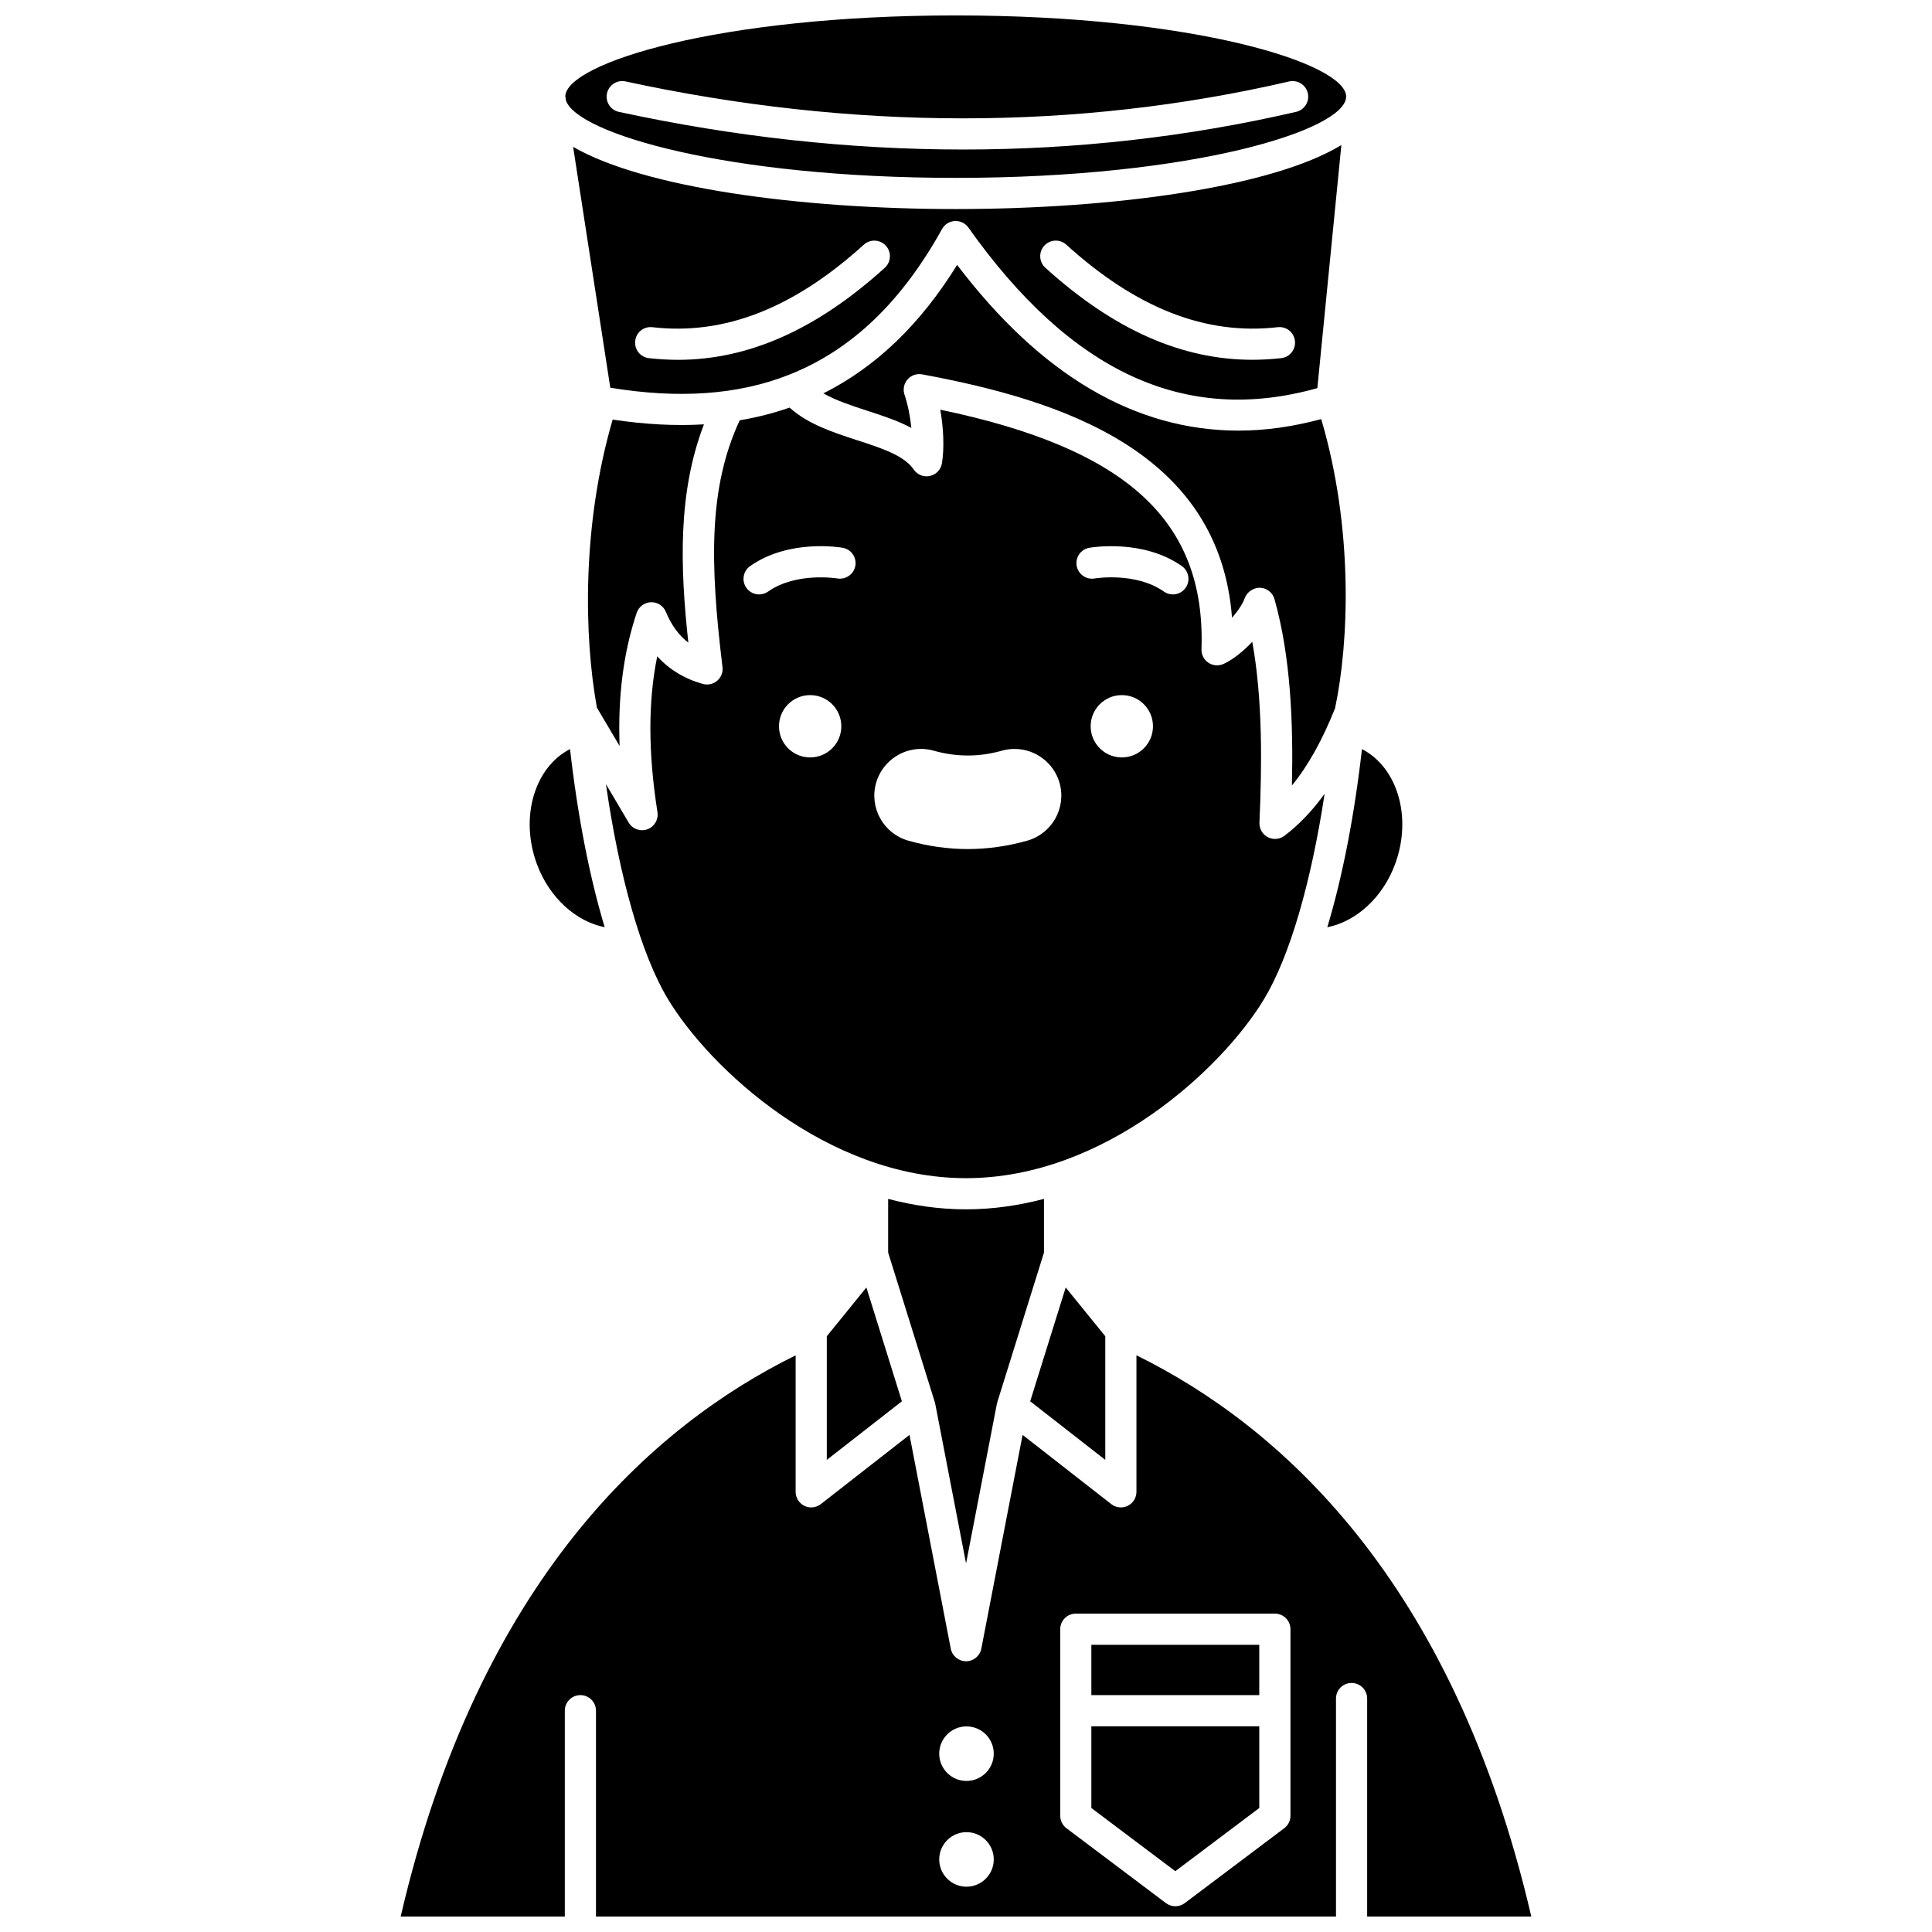
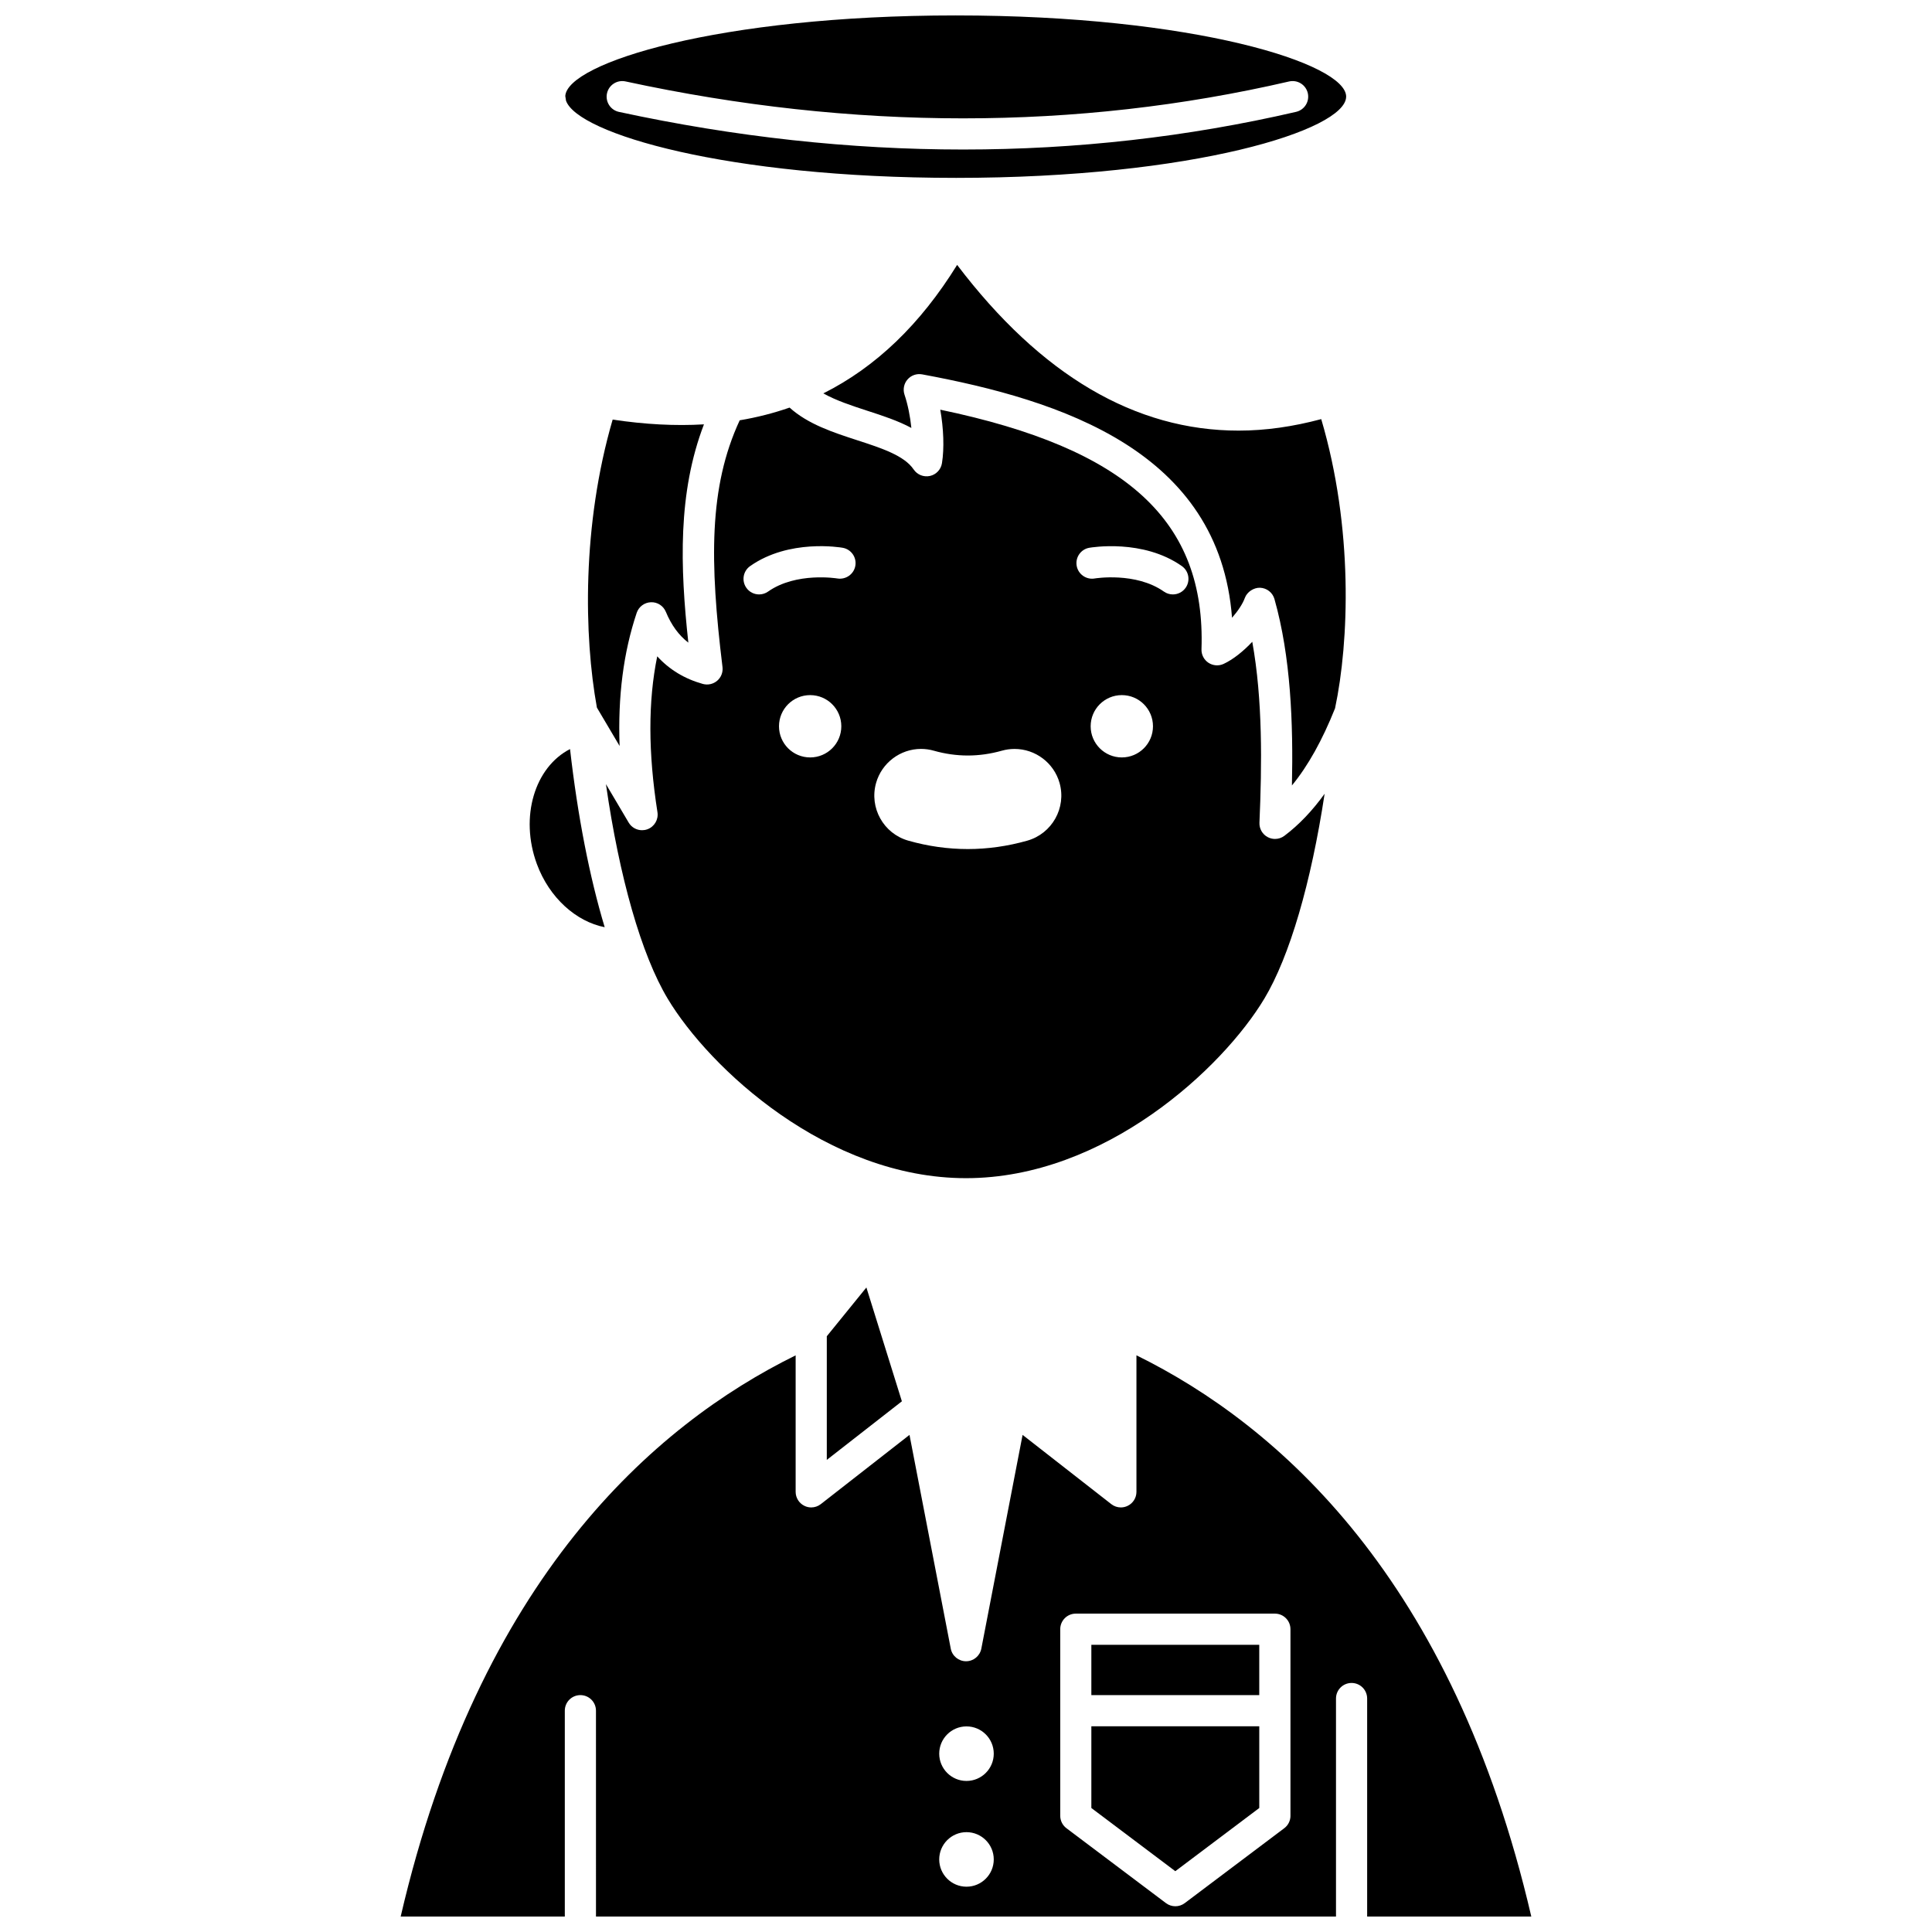
<svg xmlns="http://www.w3.org/2000/svg" width="800px" height="800px" version="1.1" viewBox="144 144 512 512">
  <defs>
    <clipPath id="b">
      <path d="m293 148.09h208v43.906h-208z" />
    </clipPath>
    <clipPath id="a">
      <path d="m250 503h300v148.9h-300z" />
    </clipPath>
  </defs>
  <path d="m494.14 255.07c-7.449 1.992-14.754 3.047-21.887 3.047-27.418 0.004-52.406-14.688-74.605-43.918-9.762 15.777-21.543 27.078-35.457 34.051 3.375 1.895 7.531 3.258 11.609 4.59 4.043 1.309 8.156 2.648 11.723 4.566-0.312-3.055-0.945-6.211-1.82-8.82-0.461-1.387-0.16-2.918 0.797-4.023 0.953-1.105 2.434-1.617 3.871-1.355 36.918 6.828 78.781 20.398 82.129 64.508 1.539-1.762 2.832-3.684 3.383-5.227 0.605-1.688 2.434-2.785 4.031-2.731 1.797 0.062 3.344 1.277 3.832 3.004 4.332 15.305 4.992 32.961 4.629 49.391 4.258-5.18 8.031-11.945 11.426-20.441 3.75-17.695 4.867-47.805-3.66-76.641z" />
  <g clip-path="url(#b)">
    <path d="m397.26 191.14c63.027 0 103.29-12.691 103.48-21.465l0.008-0.07c-0.031-8.777-40.34-21.516-103.48-21.516-62.777 0-102.96 12.59-103.46 21.363l0.191 1.234c3.055 8.703 42.609 20.453 103.27 20.453zm-92.402-22.398c0.484-2.231 2.688-3.637 4.906-3.164 60.359 13.043 119.52 13.051 175.86 0.012 2.219-0.508 4.438 0.867 4.957 3.094 0.512 2.223-0.871 4.438-3.094 4.957-28.77 6.656-58.258 9.984-88.246 9.984-29.977 0-60.445-3.324-91.219-9.973-2.227-0.48-3.644-2.676-3.164-4.91z" />
  </g>
-   <path d="m352.94 243.38c0.09-0.031 0.168-0.078 0.262-0.105 16.422-6.508 29.711-19.227 40.453-38.586 0.684-1.238 1.965-2.039 3.383-2.117 1.414-0.074 2.773 0.574 3.594 1.734 27.25 38.449 57.512 52.387 92.48 42.547l6.363-64.414c-18.344 11.18-60.469 16.961-102.21 16.961-41.141 0-82.625-5.621-101.38-16.48l9.848 63.824c18.113 2.984 33.727 1.914 47.211-3.363zm67.797-34.258c1.527-1.691 4.137-1.816 5.836-0.289 18.633 16.887 36.953 24.062 56.031 21.875 2.324-0.258 4.312 1.371 4.566 3.637 0.258 2.266-1.367 4.312-3.633 4.566-2.559 0.289-5.109 0.434-7.641 0.434-18.785 0-36.812-8.027-54.879-24.398-1.684-1.527-1.812-4.137-0.281-5.824zm-104.77 29.793c-2.266-0.262-3.891-2.305-3.633-4.566 0.258-2.262 2.215-3.898 4.566-3.637 19.062 2.184 37.398-4.988 56.031-21.875 1.684-1.527 4.301-1.402 5.836 0.289 1.531 1.688 1.402 4.305-0.285 5.836-18.066 16.367-36.094 24.398-54.879 24.398-2.535-0.012-5.074-0.156-7.637-0.445z" />
  <path d="m479.05 408.68c6.738-11.234 12.41-30.773 15.988-54.324-3.254 4.504-6.785 8.23-10.664 11.145-0.73 0.551-1.602 0.828-2.481 0.828-0.656 0-1.316-0.156-1.926-0.477-1.418-0.742-2.269-2.238-2.199-3.832 0.664-15.32 0.879-32.559-1.902-47.941-2.383 2.543-5.113 4.715-7.598 5.863-1.297 0.602-2.816 0.488-4.019-0.305-1.195-0.793-1.891-2.152-1.84-3.582 1.148-33.945-19.633-53.145-69.223-63.484 0.879 4.981 1.082 10.227 0.445 14.184-0.266 1.672-1.531 3.012-3.184 3.379-1.672 0.359-3.367-0.32-4.316-1.723-2.496-3.691-8.512-5.648-14.883-7.719-6.453-2.098-13.102-4.262-18-8.676-4.231 1.473-8.629 2.598-13.215 3.367-8.227 17.727-7.961 37.547-4.562 65.391 0.168 1.371-0.359 2.734-1.406 3.629-1.051 0.898-2.477 1.211-3.805 0.848-4.84-1.355-8.879-3.805-12.086-7.32-2.441 11.934-2.41 25.551 0.062 41.316 0.305 1.957-0.82 3.856-2.684 4.527-0.457 0.164-0.93 0.242-1.395 0.242-1.43 0-2.797-0.742-3.551-2.027l-6.023-10.188c3.551 24.699 9.391 45.242 16.375 56.875 11.031 18.387 42.246 47.551 79.051 47.551 36.789 0 68.008-29.164 79.039-47.547zm-120.35-63.953c-4.562 0-8.258-3.695-8.258-8.258s3.695-8.258 8.258-8.258 8.258 3.695 8.258 8.258c0.004 4.562-3.695 8.258-8.258 8.258zm7.199-47.426c-0.105-0.02-10.902-1.777-18.352 3.473-0.727 0.512-1.551 0.754-2.375 0.754-1.297 0-2.578-0.605-3.379-1.75-1.312-1.863-0.867-4.438 0.996-5.754 10.312-7.266 23.957-4.961 24.535-4.856 2.246 0.395 3.746 2.535 3.348 4.781-0.395 2.238-2.539 3.719-4.773 3.352zm50.34 69.484c-5.207 1.473-10.512 2.223-15.762 2.223-5.258 0-10.562-0.746-15.766-2.227-6.57-1.863-10.402-8.723-8.539-15.293 1.5-5.312 6.402-9.02 11.918-9.02 1.145 0 2.289 0.16 3.391 0.477 2.984 0.848 6.008 1.273 9 1.273s6.023-0.43 9.023-1.277c1.094-0.309 2.223-0.465 3.367-0.465 5.535 0 10.434 3.711 11.93 9.031 1.848 6.566-1.992 13.414-8.562 15.277zm25.055-22.059c-4.562 0-8.258-3.695-8.258-8.258s3.695-8.258 8.258-8.258 8.258 3.695 8.258 8.258-3.699 8.258-8.258 8.258zm16.906-44.949c-0.801 1.141-2.082 1.75-3.379 1.75-0.82 0-1.652-0.242-2.375-0.754-7.457-5.254-18.242-3.492-18.348-3.473-2.211 0.387-4.383-1.117-4.769-3.367-0.387-2.242 1.105-4.379 3.348-4.769 0.582-0.098 14.227-2.398 24.531 4.856 1.859 1.316 2.305 3.891 0.992 5.758z" />
  <path d="m308.2 341.69c-0.484-13.137 1.02-24.785 4.527-35.27 0.547-1.637 2.047-2.754 3.769-2.82 1.734-0.074 3.301 0.953 3.961 2.543 1.457 3.508 3.422 6.211 5.961 8.164-2.188-20.148-2.816-39.707 4.137-57.848-7.602 0.457-15.672 0.016-24.195-1.262-8.164 28.008-7.606 57.418-4.172 76.328z" />
-   <path d="m436.91 498.12-10.488-12.926-9.41 30.164 19.898 15.527z" />
-   <path d="m513.73 372.96c4.57-12.438 0.582-25.621-8.797-30.441-2.016 17.742-5.191 33.965-9.184 47.207 7.582-1.484 14.688-7.812 17.98-16.766z" />
  <g clip-path="url(#a)">
    <path d="m549.81 651.9c-20.773-89.488-67.031-130.22-104.64-148.73v36.184c0 1.578-0.898 3.019-2.32 3.707-0.574 0.281-1.195 0.422-1.809 0.422-0.906 0-1.805-0.297-2.539-0.875l-23.504-18.348-10.934 56.641c-0.375 1.945-2.074 3.348-4.051 3.348-1.977 0-3.68-1.402-4.051-3.348l-10.934-56.641-23.504 18.348c-0.738 0.578-1.637 0.875-2.539 0.875-0.617 0-1.238-0.137-1.809-0.422-1.422-0.691-2.32-2.137-2.32-3.707v-36.172c-37.633 18.523-83.898 59.266-104.67 148.72h43.496v-54.551c0-2.285 1.848-4.129 4.129-4.129 2.285 0 4.129 1.848 4.129 4.129l0.004 54.551h196.11v-57.773c0-2.285 1.848-4.129 4.129-4.129 2.285 0 4.129 1.848 4.129 4.129v57.773zm-149.68-7.906c-3.988 0-7.227-3.238-7.227-7.227s3.238-7.227 7.227-7.227 7.227 3.238 7.227 7.227-3.238 7.227-7.227 7.227zm0-28.027c-3.988 0-7.227-3.238-7.227-7.227 0-3.988 3.238-7.227 7.227-7.227s7.227 3.238 7.227 7.227c0 3.988-3.238 7.227-7.227 7.227zm85.859 9.227c0 1.297-0.605 2.519-1.645 3.301l-26.379 19.855c-0.738 0.555-1.609 0.828-2.484 0.828s-1.746-0.277-2.484-0.828l-26.379-19.855c-1.035-0.777-1.645-2-1.645-3.301v-49.438c0-2.285 1.848-4.129 4.129-4.129h52.754c2.285 0 4.129 1.848 4.129 4.129v49.438z" />
  </g>
  <path d="m433.22 579.89h44.496v13.332h-44.496z" />
  <path d="m304.25 389.72c-3.992-13.238-7.168-29.465-9.184-47.211-9.379 4.82-13.367 18.004-8.797 30.449 3.293 8.953 10.406 15.277 17.98 16.762z" />
-   <path d="m391.79 515.91c0.012 0.059 0.055 0.102 0.066 0.16l8.16 42.254 8.16-42.254c0.012-0.059 0.055-0.102 0.066-0.16 0.02-0.094 0.012-0.195 0.043-0.289l12.379-39.672v-14.23c-6.637 1.738-13.539 2.769-20.656 2.769-7.109 0-14.008-1.027-20.641-2.766v14.215l12.379 39.684c0.027 0.098 0.02 0.191 0.043 0.289z" />
  <path d="m433.22 623.14 22.25 16.746 22.25-16.746v-21.66h-44.5z" />
  <path d="m363.11 498.12v32.766l19.898-15.527-9.406-30.164z" />
</svg>